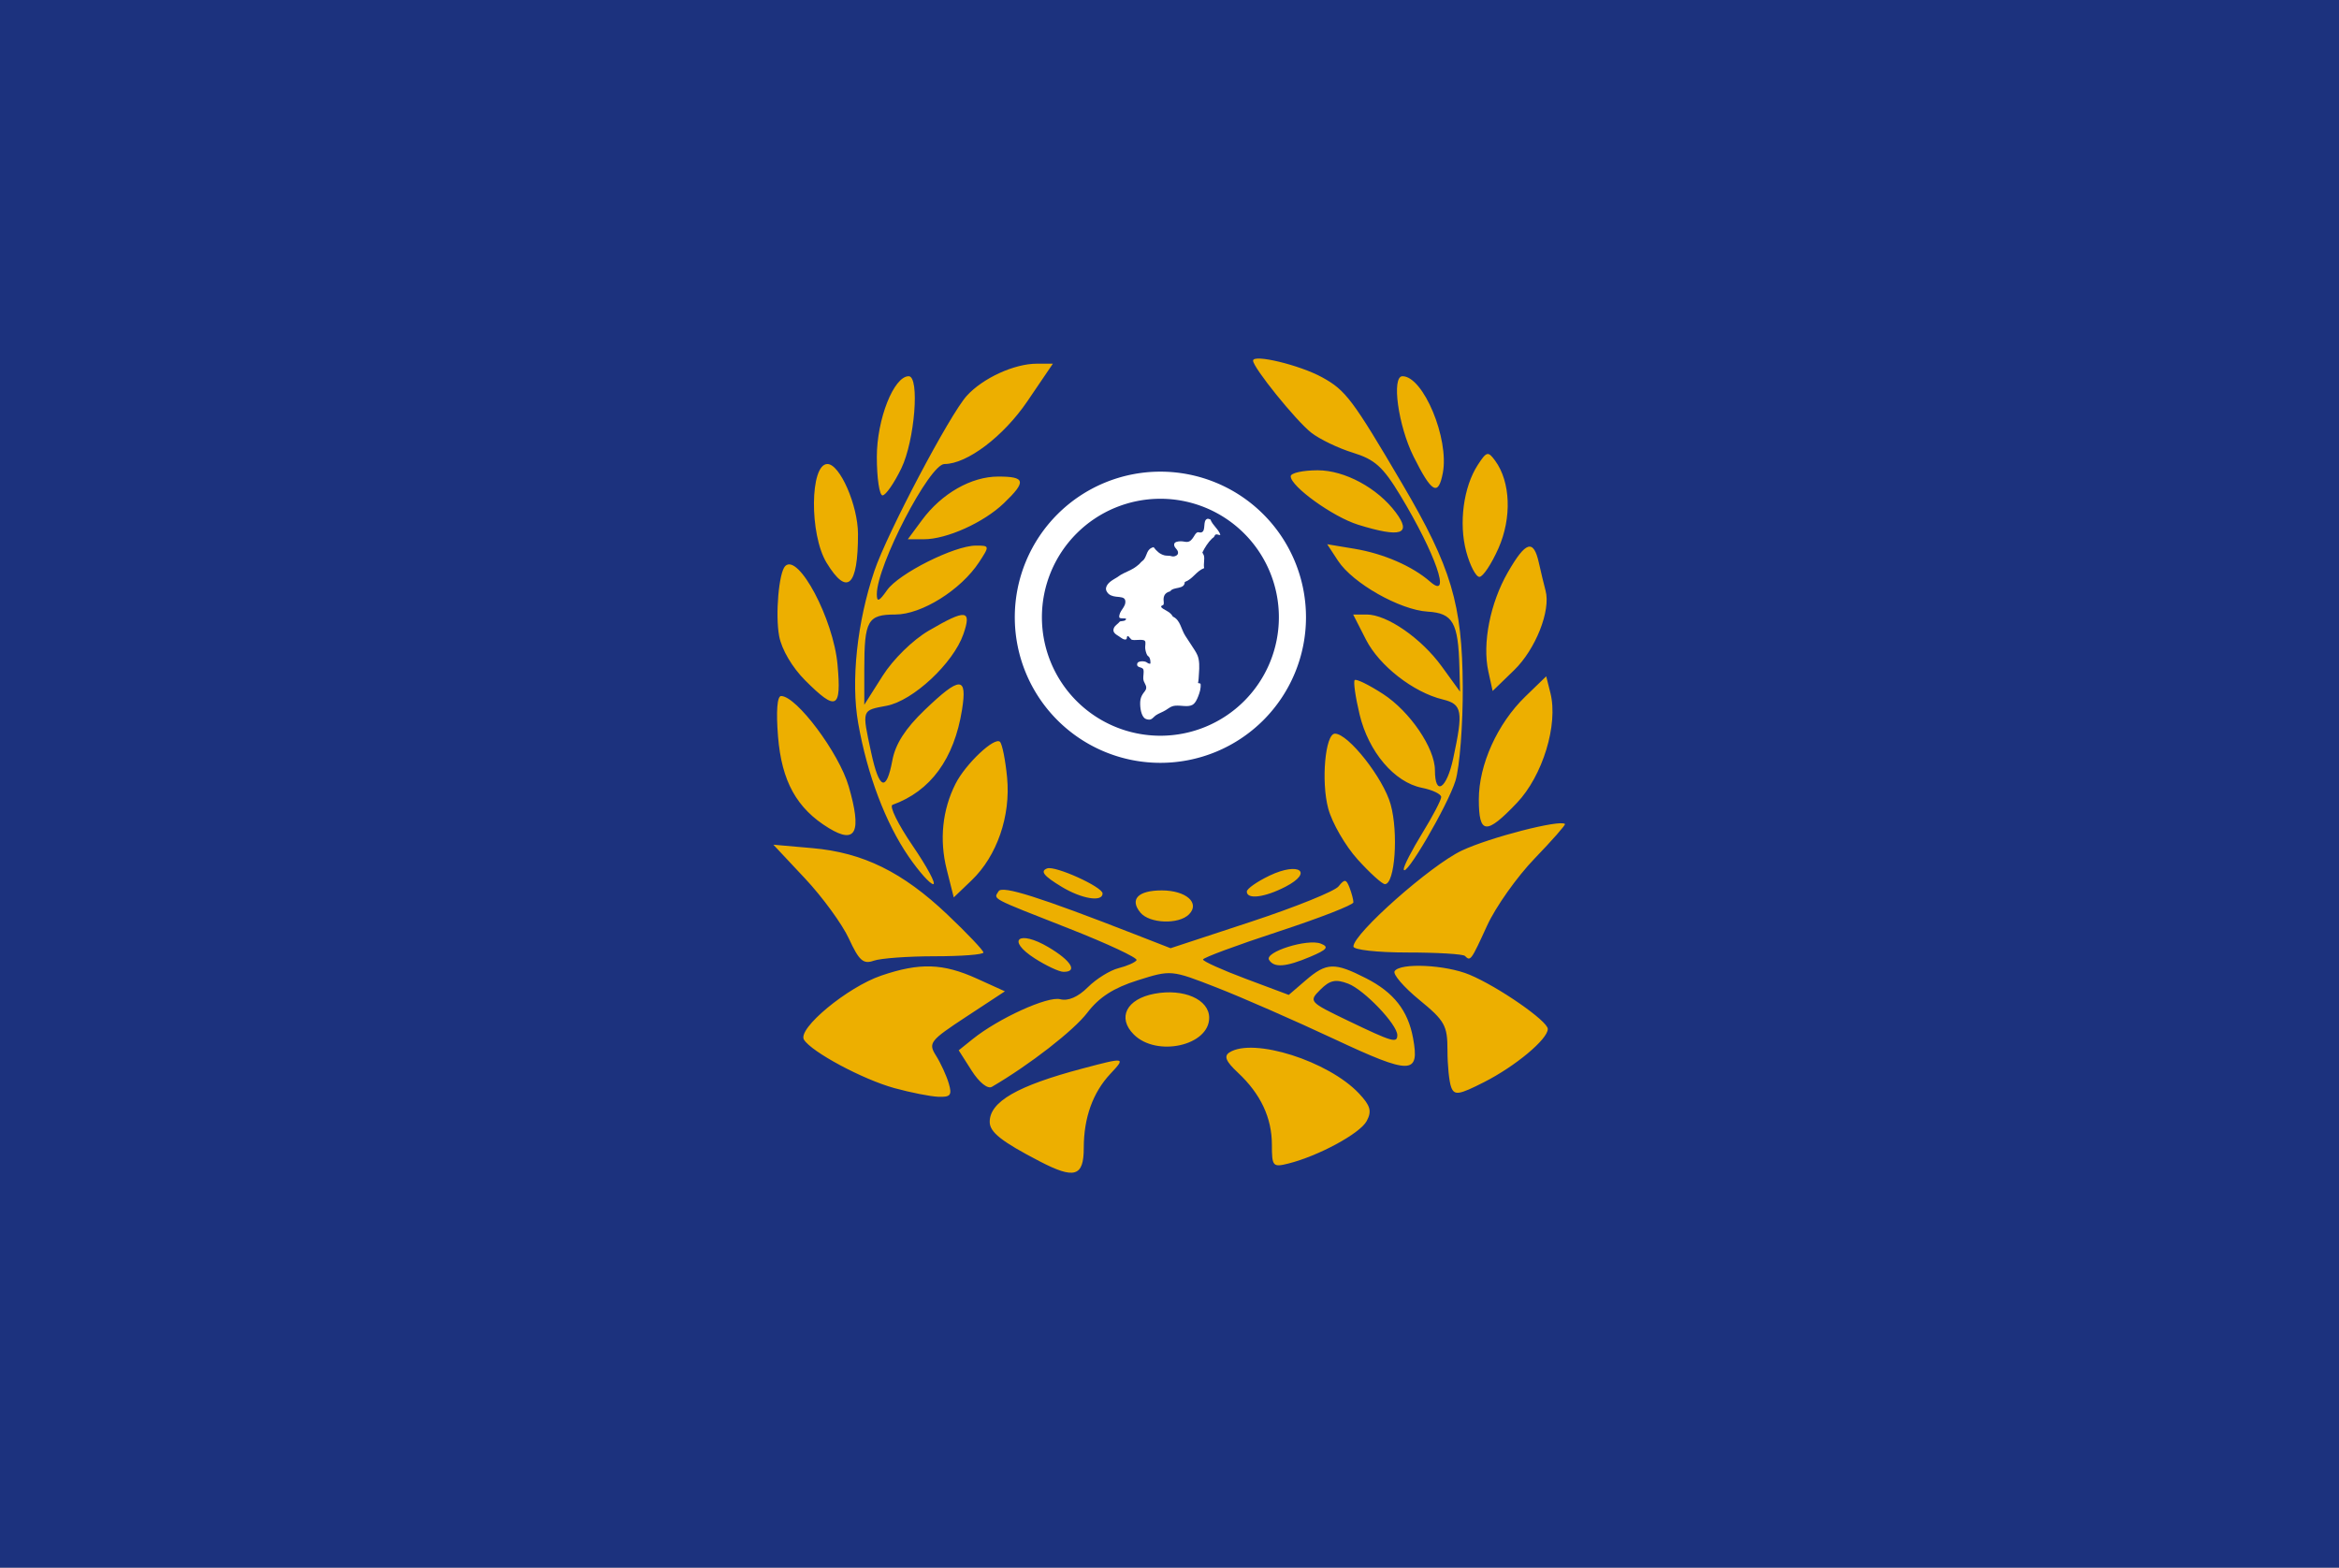
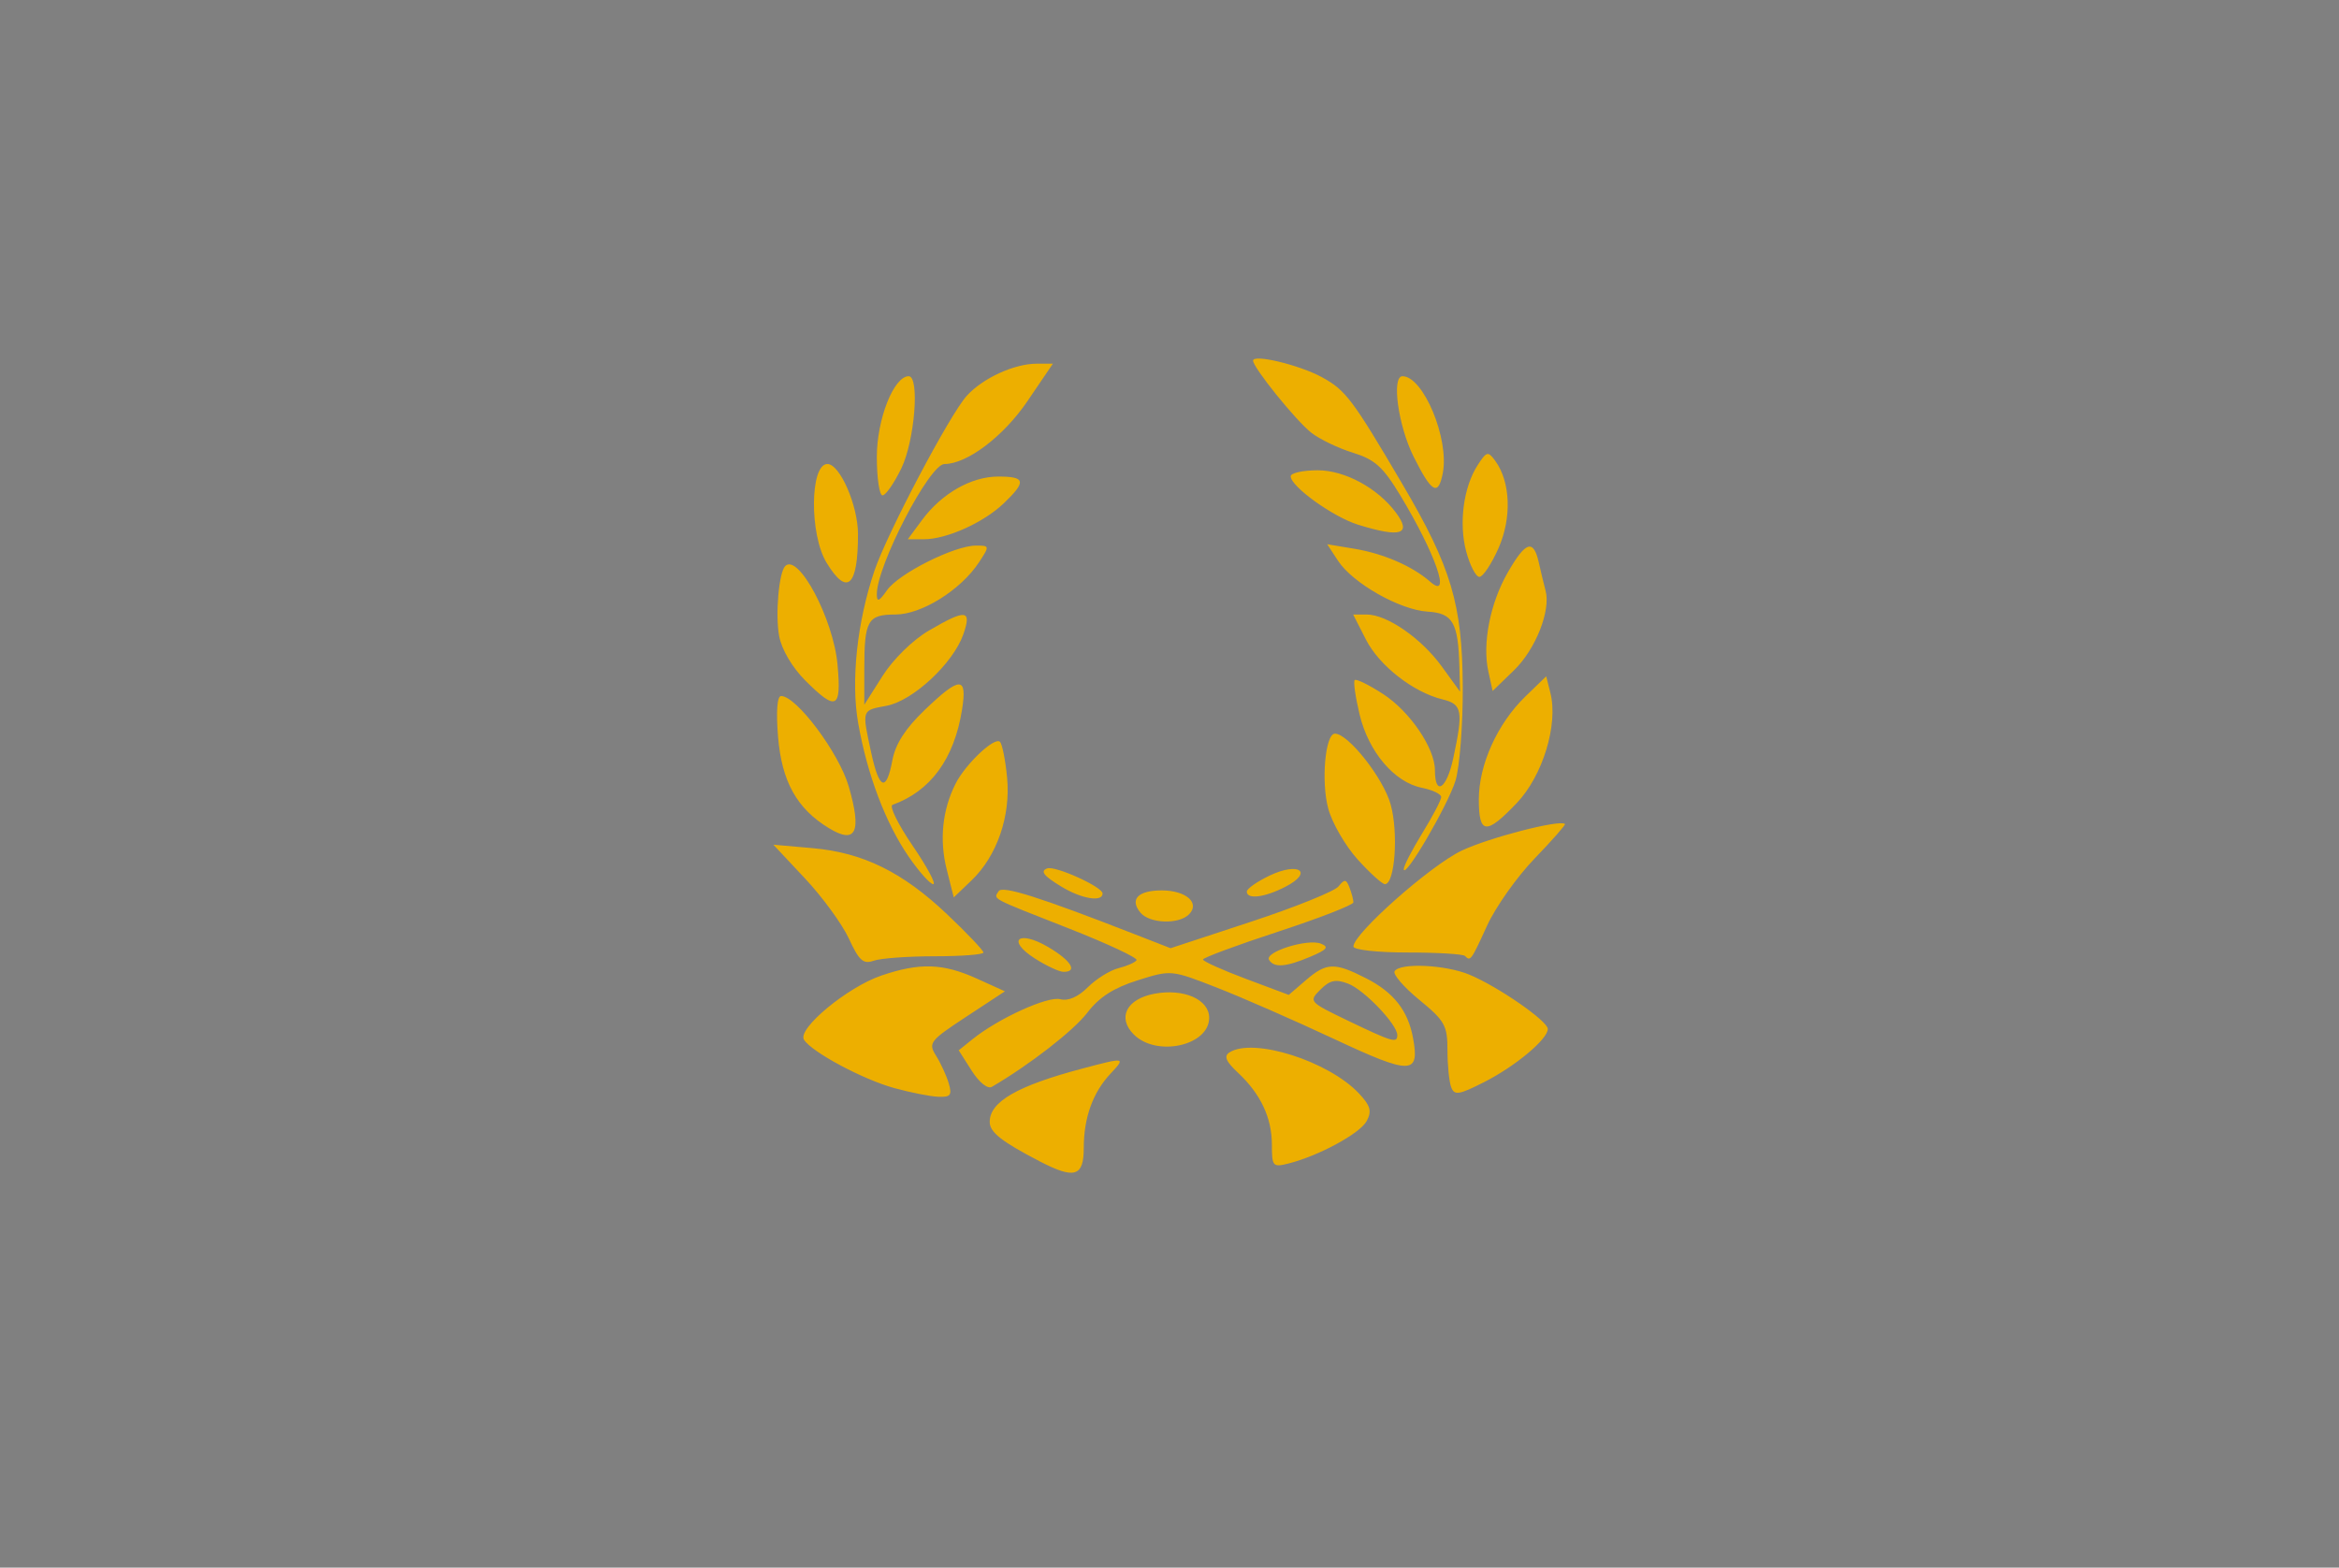
<svg xmlns="http://www.w3.org/2000/svg" xmlns:ns1="http://www.inkscape.org/namespaces/inkscape" xmlns:ns2="http://sodipodi.sourceforge.net/DTD/sodipodi-0.dtd" width="418.068mm" height="280.206mm" viewBox="0 0 1481.343 992.857" id="svg2" version="1.1" ns1:version="0.91 r13725" ns2:docname="yebi.svg">
  <rect x="0" y="0" width="1481.343" height="992.857" fill="#808080" stroke="none" />
  <defs id="defs4" />
  <ns2:namedview id="base" pagecolor="#ffffff" bordercolor="#666666" borderopacity="1.0" ns1:pageopacity="0.0" ns1:pageshadow="2" ns1:zoom="1.979899" ns1:cx="664.25806" ns1:cy="580.59004" ns1:document-units="px" ns1:current-layer="layer1" showgrid="false" fit-margin-top="0" fit-margin-left="0" fit-margin-right="0" fit-margin-bottom="0" ns1:window-width="1366" ns1:window-height="715" ns1:window-x="-8" ns1:window-y="-8" ns1:window-maximized="1" />
  <g ns1:label="1. réteg" ns1:groupmode="layer" id="layer1" transform="translate(368.624,-29.753)">
-     <path style="opacity:1;fill:#1c327e;fill-opacity:1;fill-rule:nonzero;stroke:none;stroke-width:3;stroke-linecap:square;stroke-linejoin:miter;stroke-miterlimit:4;stroke-dasharray:none;stroke-dashoffset:0;stroke-opacity:1" d="m -368.624,29.753 1481.343,0 0,992.857 -1481.343,0 z" id="rect4181" ns1:connector-curvature="0" />
    <path style="fill:#edaf00;fill-opacity:1" d="m 289.797,765.268 c -24.161,-12.552 -31.618,-18.442 -31.618,-24.969 0,-12.797 17.503,-22.863 58.772,-33.798 27.238,-7.218 27.503,-7.167 17.642,3.36 -11.106,11.856 -16.843,27.838 -16.843,46.923 0,18.21 -5.829,19.98 -27.953,8.485 z m 147.096,-10.496 c 0,-17.074 -7.136,-32.217 -21.508,-45.644 -7.668,-7.164 -9.052,-10.491 -5.342,-12.846 15.132,-9.606 62.741,5.507 82.032,26.041 7.246,7.713 8.21,11.178 4.856,17.445 -4.217,7.879 -30.465,22.11 -49.671,26.93 -9.76,2.45 -10.367,1.751 -10.367,-11.926 z M 197.717,718.878 c -19.918,-5.483 -52.376,-22.879 -57.175,-30.643 -4.285,-6.934 27.505,-33.281 48.99,-40.601 24.304,-8.281 39.077,-7.809 60.556,1.934 l 17.724,8.04 -24.503,16.102 c -23.066,15.158 -24.188,16.603 -19.13,24.637 2.955,4.694 6.572,12.556 8.039,17.47 2.243,7.515 1.203,8.879 -6.536,8.581 -5.062,-0.195 -17.646,-2.679 -27.965,-5.519 z m 352.738,-0.532 c -1.3,-3.387 -2.363,-13.934 -2.363,-23.438 0,-15.658 -1.675,-18.653 -17.831,-31.892 -9.807,-8.036 -16.85,-16.198 -15.651,-18.137 3.394,-5.492 32.248,-4.149 47.466,2.21 18.173,7.593 49.559,29.353 49.559,34.359 0,6.48 -20.505,23.598 -40.33,33.667 -15.984,8.118 -18.807,8.556 -20.85,3.232 z m -303.69,-10.477 -8.216,-12.902 8.822,-7.091 c 16.334,-13.13 47.517,-27.339 55.447,-25.266 5.023,1.314 11.345,-1.423 17.496,-7.574 5.297,-5.297 14.053,-10.74 19.457,-12.097 5.404,-1.356 10.547,-3.633 11.428,-5.058 0.881,-1.426 -18.348,-10.433 -42.73,-20.016 -50.697,-19.926 -47.878,-18.432 -44.65,-23.655 2.328,-3.767 25.587,3.585 86.386,27.305 l 22.525,8.788 50.946,-16.773 c 28.02,-9.225 52.969,-19.302 55.441,-22.392 3.831,-4.789 4.857,-4.674 6.95,0.78 1.35,3.519 2.455,7.718 2.455,9.33 0,1.612 -21.419,9.955 -47.598,18.539 -26.179,8.585 -47.624,16.532 -47.657,17.661 -0.032,1.129 12.174,6.636 27.126,12.238 l 27.185,10.185 10.765,-9.259 c 13.155,-11.315 18.195,-11.482 38.222,-1.265 17.492,8.924 26.53,20.438 29.736,37.885 4.28,23.292 -1.342,23.356 -49.986,0.568 -24.958,-11.692 -58.397,-26.339 -74.309,-32.549 -28.914,-11.284 -28.944,-11.286 -50.219,-4.58 -15.171,4.782 -24.314,10.678 -31.818,20.517 -8.606,11.283 -36.537,32.974 -60.409,46.911 -2.659,1.553 -8.02,-2.734 -12.793,-10.23 z m 269.556,-22.526 c 0,-6.744 -21.018,-28.743 -31.137,-32.59 -7.929,-3.015 -11.57,-2.23 -17.593,3.793 -7.479,7.478 -7.21,7.78 17.589,19.705 28.009,13.469 31.141,14.384 31.141,9.092 z m -166.891,-0.396 c -10.635,-10.635 -4.623,-22.493 13.088,-25.816 18.546,-3.479 34.66,3.607 34.66,15.242 0,17.673 -33.279,25.042 -47.748,10.573 z m -62.707,-48.18 c -18.232,-11.674 -10.277,-18.285 8.599,-7.147 14.48,8.544 18.875,15.763 9.52,15.637 -2.73,-0.036 -10.884,-3.857 -18.119,-8.49 z M 169.047,624.324 c -4.244,-9.2 -16.754,-26.37 -27.8,-38.155 l -20.083,-21.427 24.765,2.181 c 32.063,2.823 57.111,15.149 85.442,42.046 12.56,11.923 22.836,22.747 22.836,24.053 0,1.306 -13.85,2.374 -30.779,2.374 -16.928,0 -34.353,1.273 -38.721,2.828 -6.572,2.34 -9.275,-0.059 -15.66,-13.9 z m 266.058,13.378 c -3.078,-4.981 24.287,-13.604 32.73,-10.314 5.423,2.113 4.101,3.782 -6.577,8.305 -15.493,6.562 -22.984,7.138 -26.153,2.009 z m 124.042,-2.505 c -1.201,-1.201 -17.584,-2.184 -36.405,-2.184 -19.129,0 -34.22,-1.675 -34.22,-3.799 0,-8.114 48.932,-51.43 68.61,-60.736 17.537,-8.293 62.324,-19.829 65.378,-16.84 0.52,0.509 -8.152,10.364 -19.271,21.901 -11.119,11.536 -24.633,30.62 -30.03,42.409 -10.255,22.399 -10.532,22.779 -14.062,19.25 z M 353.637,607.769 c -6.989,-8.421 -1.565,-14.074 13.504,-14.074 15.408,0 24.452,7.969 17.235,15.186 -6.508,6.508 -24.969,5.84 -30.738,-1.112 z m -49.792,-16.307 c -11.482,-6.93 -13.873,-9.939 -9.294,-11.696 5.007,-1.921 35.113,11.696 35.113,15.882 0,5.576 -13.186,3.438 -25.819,-4.186 z m -72.906,-11.086 c -4.712,-18.714 -2.759,-37.666 5.586,-54.195 6.359,-12.596 24.776,-29.973 28.169,-26.579 1.417,1.417 3.441,11.583 4.499,22.592 2.343,24.382 -6.397,49.705 -22.47,65.103 l -11.313,10.839 z m 190.068,14.055 c 0,-1.78 6.517,-6.343 14.481,-10.142 18.559,-8.85 27.95,-2.2 10.001,7.082 -13.183,6.817 -24.482,8.229 -24.482,3.059 z M 206.846,572.283 c -14.647,-21.289 -26.209,-51.868 -31.963,-84.534 -4.698,-26.674 -0.74,-63.857 10.264,-96.424 8.004,-23.688 47.766,-99.057 58.503,-110.891 10.155,-11.193 30.09,-20.338 44.335,-20.338 l 10.204,0 -16.176,23.821 c -15.113,22.255 -38.198,39.722 -52.498,39.722 -9.437,0 -42.822,64.275 -42.822,82.445 0,5.232 1.415,4.674 6.48,-2.558 7.34,-10.48 42.529,-28.161 56.162,-28.22 8.85,-0.038 8.892,0.167 2.14,10.472 -11.54,17.613 -36.42,33.175 -53.038,33.175 -17.584,0 -19.686,3.723 -19.686,34.859 l 0,22.296 11.606,-18.301 c 6.679,-10.532 19.05,-22.664 29.142,-28.578 23.635,-13.851 27.464,-13.462 21.992,2.234 -6.413,18.397 -31.923,42.163 -48.618,45.295 -15.928,2.988 -15.654,2.17 -9.821,29.37 5.11,23.827 9.671,25.573 13.482,5.16 1.922,-10.295 8.21,-20.104 20.369,-31.771 22.525,-21.616 27.172,-21.666 23.748,-0.251 -4.979,31.138 -19.922,51.577 -44.028,60.223 -2.184,0.783 3.534,12.407 12.706,25.83 9.173,13.423 15.067,24.406 13.098,24.406 -1.969,0 -8.98,-7.849 -15.58,-17.441 z m 284.337,1.781 c -7.782,-8.613 -16.155,-23.112 -18.607,-32.219 -4.61,-17.12 -1.895,-47.435 4.248,-47.435 8.455,0 30.612,28.121 35.273,44.766 5.04,18.003 2.719,50.548 -3.605,50.548 -1.738,0 -9.527,-7.047 -17.309,-15.661 z m 29.212,6.171 c -0.056,-1.943 5.26,-12.246 11.813,-22.895 6.553,-10.65 11.914,-20.9 11.914,-22.779 0,-1.878 -5.527,-4.521 -12.283,-5.872 -17.375,-3.475 -33.715,-22.721 -39.396,-46.402 -2.649,-11.042 -4.043,-20.85 -3.097,-21.796 0.945,-0.945 9.024,3.018 17.953,8.807 16.981,11.011 32.852,34.322 32.852,48.254 0,16.721 7.422,11.963 11.579,-7.424 6.462,-30.129 5.711,-34.372 -6.615,-37.372 -18.643,-4.537 -40.188,-21.331 -48.652,-37.922 l -8.102,-15.881 8.548,0 c 12.883,0 34.651,15.059 47.594,32.926 l 11.535,15.923 -0.396,-15.489 c -0.723,-28.278 -4.106,-34.211 -20.064,-35.18 -17.633,-1.071 -47.477,-17.987 -56.78,-32.184 l -6.881,-10.501 17.239,2.865 c 18.464,3.069 36.778,11.037 48.017,20.892 13.704,12.016 3.38,-17.756 -18.972,-54.709 -10.939,-18.086 -16.106,-22.735 -30.037,-27.029 -9.254,-2.852 -21.13,-8.572 -26.391,-12.711 -9.715,-7.642 -36.793,-41.192 -36.793,-45.587 0,-4.371 29.539,2.763 43.754,10.567 14.937,8.201 19.231,13.918 50.898,67.775 30.889,52.534 37.866,75.962 38.152,128.114 0.132,24.027 -1.944,50.836 -4.612,59.576 -4.724,15.473 -32.573,63.084 -32.776,56.034 z M 156.361,554.276 c -20.391,-12.4 -29.962,-29.666 -32.251,-58.177 -1.275,-15.878 -0.534,-25.518 1.961,-25.518 9.716,0 36.633,35.959 42.803,57.181 8.421,28.967 4.652,36.953 -12.513,26.514 z m 411.589,-18.21 c 0,-21.976 11.76,-48.014 29.413,-65.124 l 13.266,-12.858 2.678,10.669 c 5,19.92 -4.904,52.346 -21.229,69.507 -19.476,20.474 -24.128,20.051 -24.128,-2.194 z M 141.345,460.711 c -8.223,-8.223 -14.921,-19.598 -16.502,-28.022 -2.53,-13.487 -0.212,-40.37 3.83,-44.412 8.33,-8.33 30.505,33.462 33.134,62.445 2.554,28.162 -0.7,29.75 -20.462,9.989 z m 432.629,-5.712 c -3.896,-17.737 1.148,-43.311 12.396,-62.854 11.303,-19.638 16.224,-21.134 19.602,-5.957 1.337,6.007 3.251,13.961 4.253,17.676 3.401,12.607 -6.325,37.158 -19.954,50.368 l -13.575,13.158 z M 154.878,386.188 c -10.956,-17.969 -10.58,-62.55 0.527,-62.55 7.888,0 19.345,26.248 19.359,44.354 0.028,33.269 -6.856,39.567 -19.886,18.196 z m 405.113,-7.009 c -4.839,-17.971 -1.775,-41.02 7.307,-54.973 5.604,-8.609 6.489,-8.819 11.028,-2.612 9.742,13.322 10.591,36.117 2.065,55.392 -4.413,9.976 -9.842,18.138 -12.065,18.138 -2.223,0 -5.974,-7.175 -8.335,-15.945 z M 215.308,359.128 c 12.46,-16.853 31.212,-27.546 48.303,-27.546 17.288,0 17.929,3.099 3.503,16.918 -12.799,12.259 -36.2,22.797 -50.627,22.797 l -10.175,0 z m 276.106,2.927 c -15.795,-4.913 -42.607,-24.196 -42.607,-30.643 0,-2.091 7.695,-3.802 17.1,-3.802 17.117,0 37.844,11.178 49.422,26.654 10.425,13.934 3.3,16.256 -23.914,7.791 z m -304.722,-42.912 c 0,-23.874 10.753,-51.104 20.181,-51.104 7.085,0 3.833,40.795 -4.65,58.318 -4.563,9.427 -9.925,17.14 -11.914,17.14 -1.989,0 -3.617,-10.959 -3.617,-24.353 z m 339.912,-0.256 c -9.753,-19.573 -14.062,-50.849 -7.005,-50.849 13.186,0 29.695,39.573 25.552,61.248 -2.871,15.021 -7.046,12.68 -18.547,-10.399 z" id="path4164-5" ns1:connector-curvature="0" ns2:nodetypes="ssssssssssssssssscssscsssscssssscscsscssscssssscscsssssssssssssssssssscssscsssssssssssssssssssssssssssscsscssssscsssscsssssssscsssssssssssccsssssscsssssssssscsscssscsssssssssscssssssscssssscssssscscssscssssssssssscsssssssssssssss" />
-     <path ns1:connector-curvature="0" style="fill:#ffffff" d="m 396.016,358.351 c 0.216,0 0.431,0 0.647,0 0.441,0.125 0.832,0.299 1.293,0.404 1.466,3.815 5.018,5.974 6.305,9.7 -0.931,0.428 -1.653,-0.411 -2.668,-0.243 -0.868,0.144 -0.901,1.012 -1.455,1.698 -0.282,0.35 -0.834,0.606 -1.213,0.97 -2.347,2.254 -4.604,5.736 -6.063,8.811 0.268,0.641 0.654,1.024 0.89,1.698 0.799,2.286 -0.342,5.537 0.242,8.164 -5.08,1.952 -7.13,6.935 -12.286,8.811 -0.066,4.972 -7.308,2.77 -9.215,5.901 -2.388,0.643 -3.997,1.858 -4.203,4.689 -0.086,1.175 0.335,2.742 0,3.638 -0.247,0.659 -1.499,0.558 -1.536,1.293 -0.047,0.933 2.244,1.989 2.991,2.425 2.008,1.173 3.4,2.059 4.446,3.961 4.768,2.191 5.109,7.871 7.841,12.125 1.253,1.95 2.65,4 3.961,6.063 1.315,2.068 2.814,4.13 3.719,6.224 1.385,3.206 1.3,7.572 0.97,11.801 -0.162,2.084 -0.151,3.982 -0.566,5.82 0.411,0.317 1.376,0.08 1.617,0.567 0.282,2.953 -0.595,5.512 -1.455,7.76 -0.81,2.117 -1.952,4.608 -3.799,5.578 -2.883,1.513 -6.887,0.198 -10.671,0.485 -2.801,0.213 -4.209,1.638 -6.305,2.91 -2.054,1.246 -4.183,1.885 -6.063,3.152 -0.946,0.638 -2.23,2.24 -3.233,2.587 -1.527,0.527 -3.305,-0.18 -3.961,-0.728 -2.082,-1.737 -2.968,-6.472 -2.748,-10.427 0.116,-2.081 0.772,-3.52 1.536,-4.769 0.871,-1.425 2.191,-2.404 2.263,-4.042 0.09,-2.013 -1.677,-3.235 -1.859,-5.74 -0.12,-1.653 0.493,-4.222 0.081,-5.739 -0.57,-2.099 -4.663,-0.84 -3.88,-3.961 0.362,-1.445 3.544,-1.626 5.254,-1.051 1.076,0.362 1.8,1.525 3.072,1.132 0.034,-1.569 -0.072,-2.852 -0.728,-3.961 -0.351,-0.595 -1.026,-0.853 -1.374,-1.455 -0.538,-0.93 -1.092,-2.913 -1.213,-4.285 -0.134,-1.523 0.517,-3.739 -0.161,-4.608 -1.197,-1.532 -6.826,0.005 -8.568,-0.89 -0.215,-0.11 -0.33,-0.369 -0.566,-0.647 -0.198,-0.233 -0.445,-0.42 -0.566,-0.566 -0.377,-0.454 -0.726,-1.177 -1.374,-0.89 -0.607,0.27 -0.134,1.602 -0.808,1.94 -1.351,0.678 -3.54,-1.207 -4.527,-1.859 -1.666,-1.1 -4.532,-2.445 -3.233,-5.335 0.803,-1.786 2.534,-2.488 3.799,-4.123 1.513,-0.346 3.602,-0.116 3.961,-1.617 -1.033,-0.743 -3.377,0.165 -4.365,-0.89 -0.427,-4.235 4.444,-6.472 3.799,-10.67 -0.356,-2.318 -3.216,-2.207 -5.82,-2.506 -2.426,-0.278 -4.43,-1.028 -5.578,-2.748 -0.186,-0.278 -0.284,-0.528 -0.485,-0.808 -0.17,-0.236 -0.166,-0.568 -0.323,-1.051 0,-0.296 0,-0.593 0,-0.889 0.664,-3.433 4.622,-5.263 7.194,-6.871 0.819,-0.512 1.523,-1.113 2.264,-1.536 2.623,-1.499 5.472,-2.493 8.003,-4.042 1.167,-0.714 2.365,-1.606 3.476,-2.587 0.509,-0.449 0.92,-1.048 1.455,-1.536 0.565,-0.516 1.187,-0.887 1.617,-1.455 2.161,-2.859 1.64,-6.747 6.143,-7.841 1.771,2.344 3.739,4.357 6.79,5.173 1.094,0.293 2.12,0.171 3.557,0.323 0.609,0.065 1.311,0.425 2.102,0.404 1.414,-0.037 2.801,-0.828 2.991,-1.94 0.427,-2.504 -2.746,-3.445 -2.425,-5.82 0.201,-1.492 2.309,-1.859 4.284,-1.859 1.361,0 2.792,0.451 3.88,0.404 2.123,-0.092 3.26,-1.859 4.122,-3.152 0.577,-0.865 1.438,-2.796 2.748,-2.991 0.525,-0.078 1.356,0.375 2.264,0.081 3.087,-1 0.53,-7.545 3.718,-8.567 z" id="path6" />
-     <path style="opacity:1;fill:#ffffff;fill-opacity:1;fill-rule:nonzero;stroke:none;stroke-width:1;stroke-linecap:square;stroke-linejoin:miter;stroke-miterlimit:4;stroke-dasharray:none;stroke-dashoffset:0;stroke-opacity:1" d="m 366.278,328.472 a 92.212,92.212 0 0 0 -92.213,92.211 92.212,92.212 0 0 0 92.213,92.213 92.212,92.212 0 0 0 92.211,-92.213 92.212,92.212 0 0 0 -92.211,-92.211 z m 0,17.172 a 75.039,75.039 0 0 1 75.039,75.039 75.039,75.039 0 0 1 -75.039,75.041 75.039,75.039 0 0 1 -75.039,-75.041 75.039,75.039 0 0 1 75.039,-75.039 z" id="path5273" ns1:connector-curvature="0" />
  </g>
</svg>